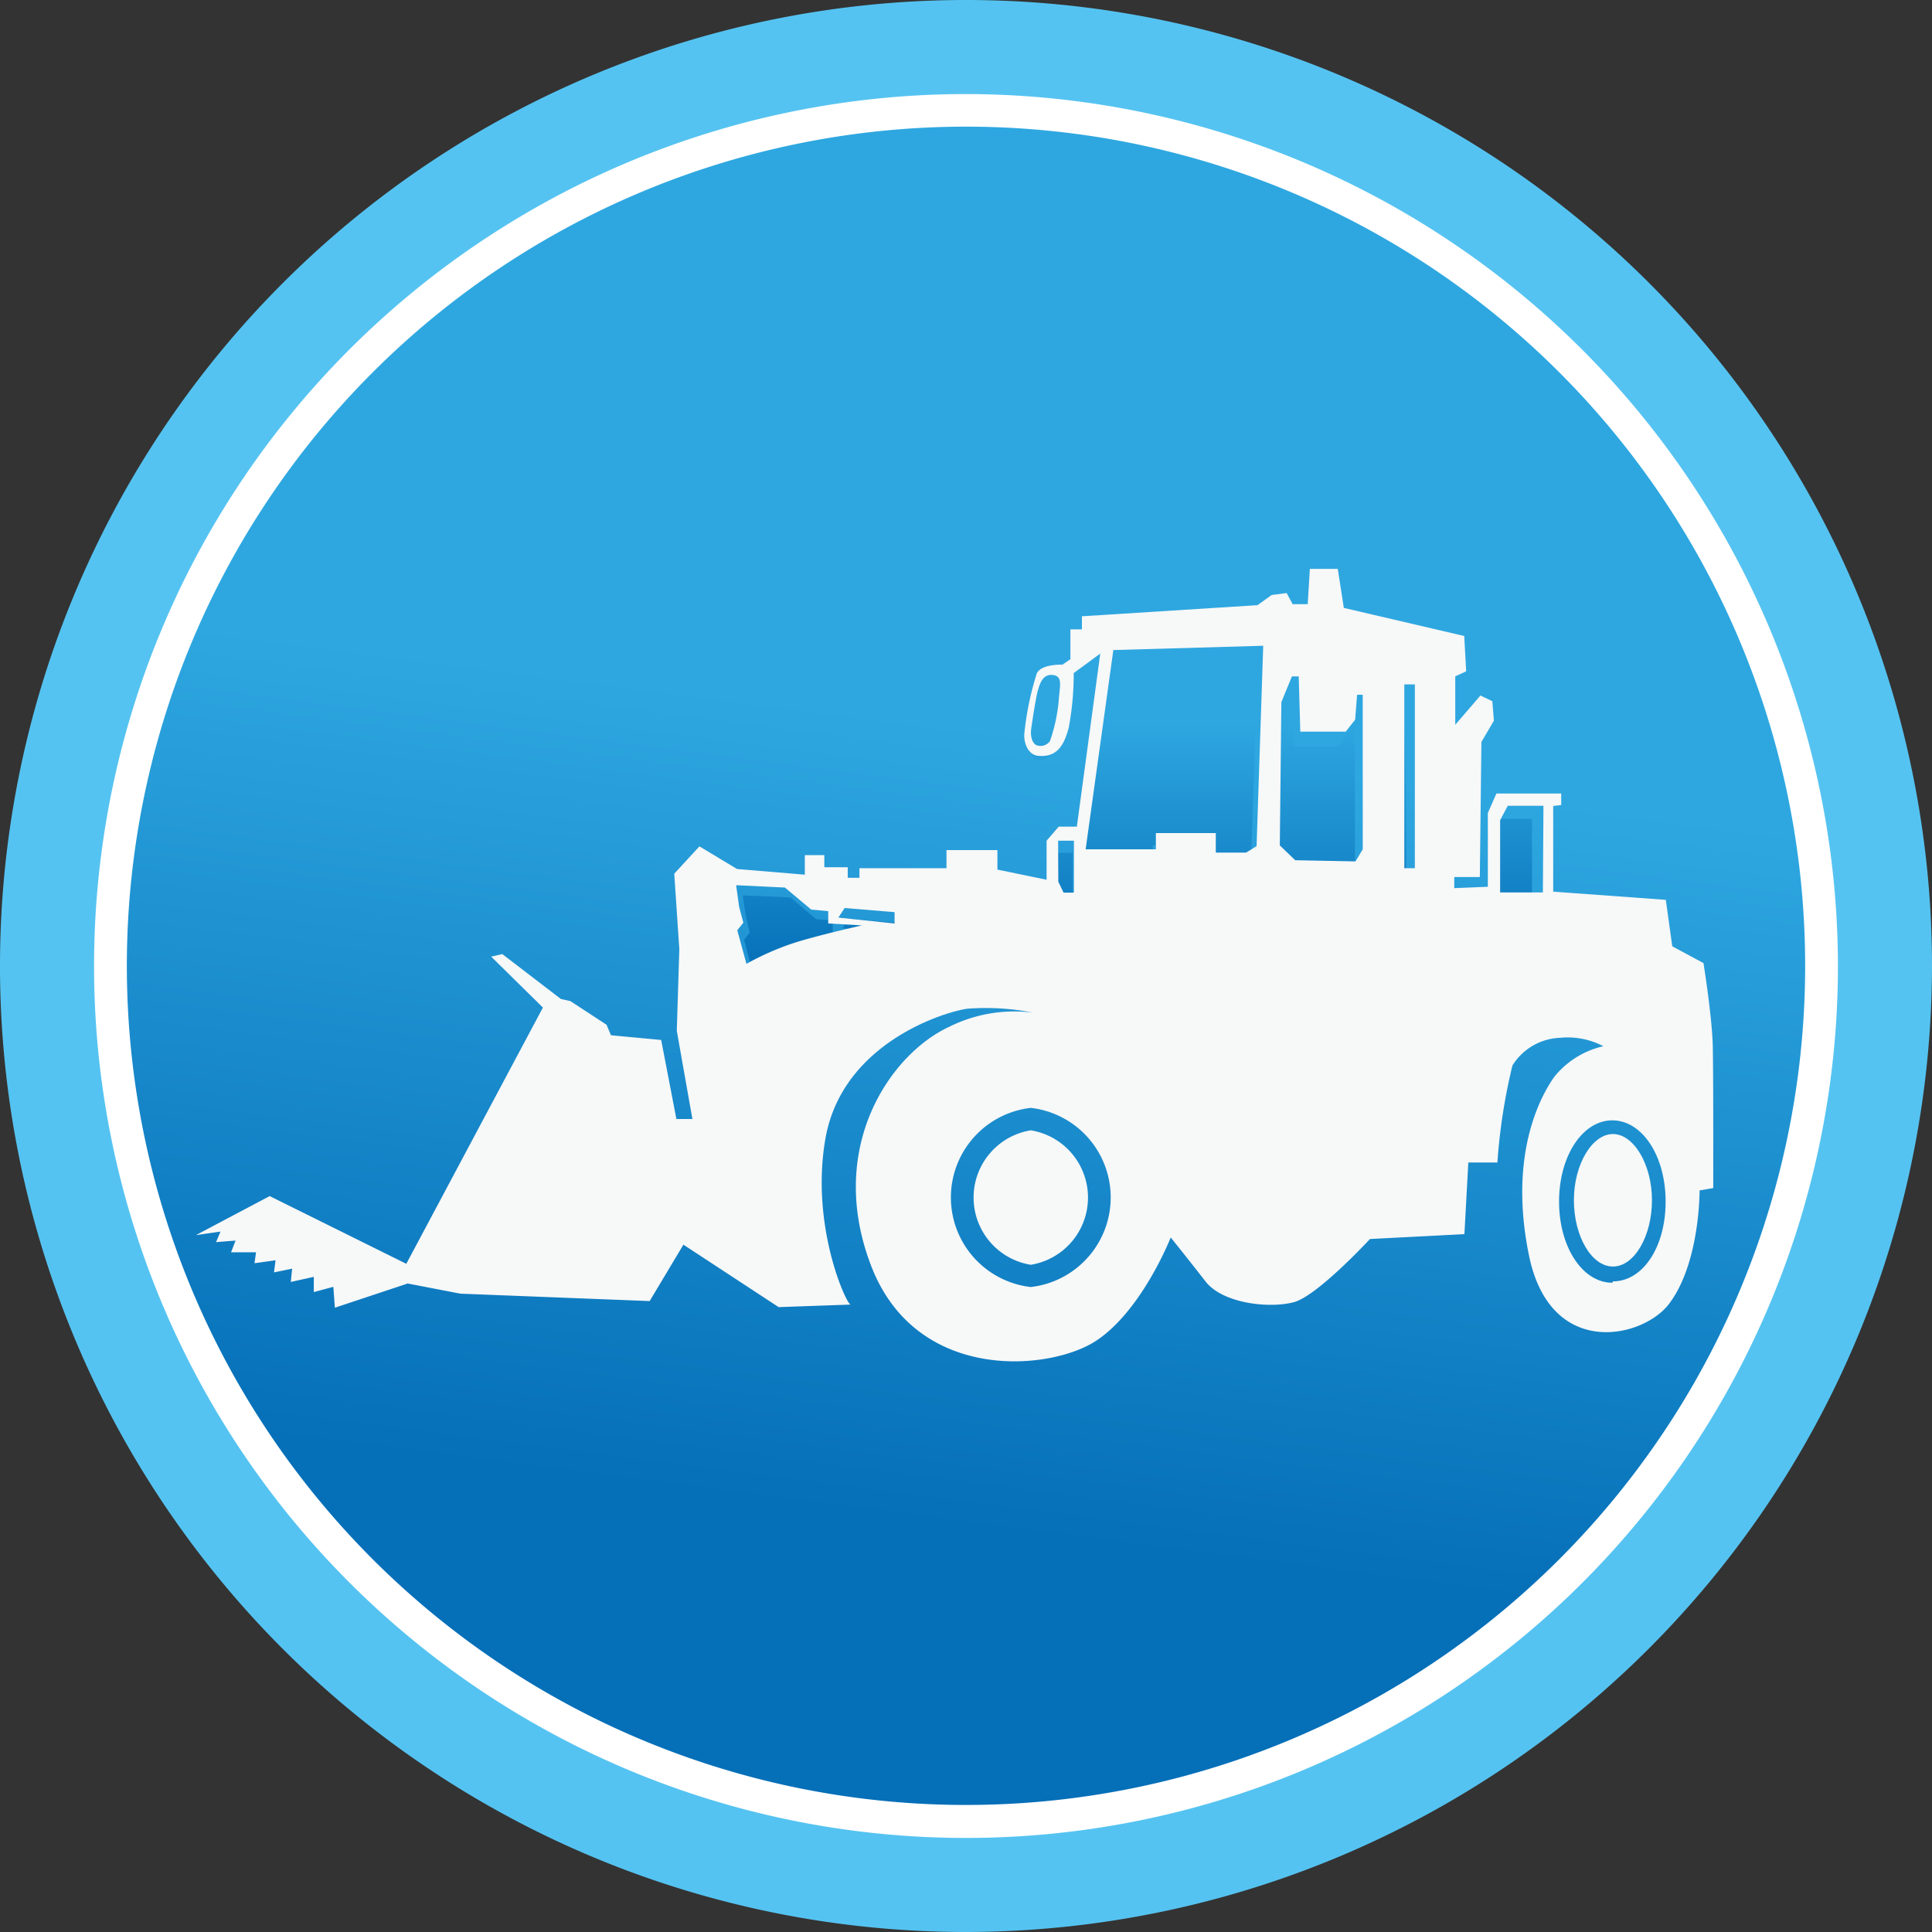
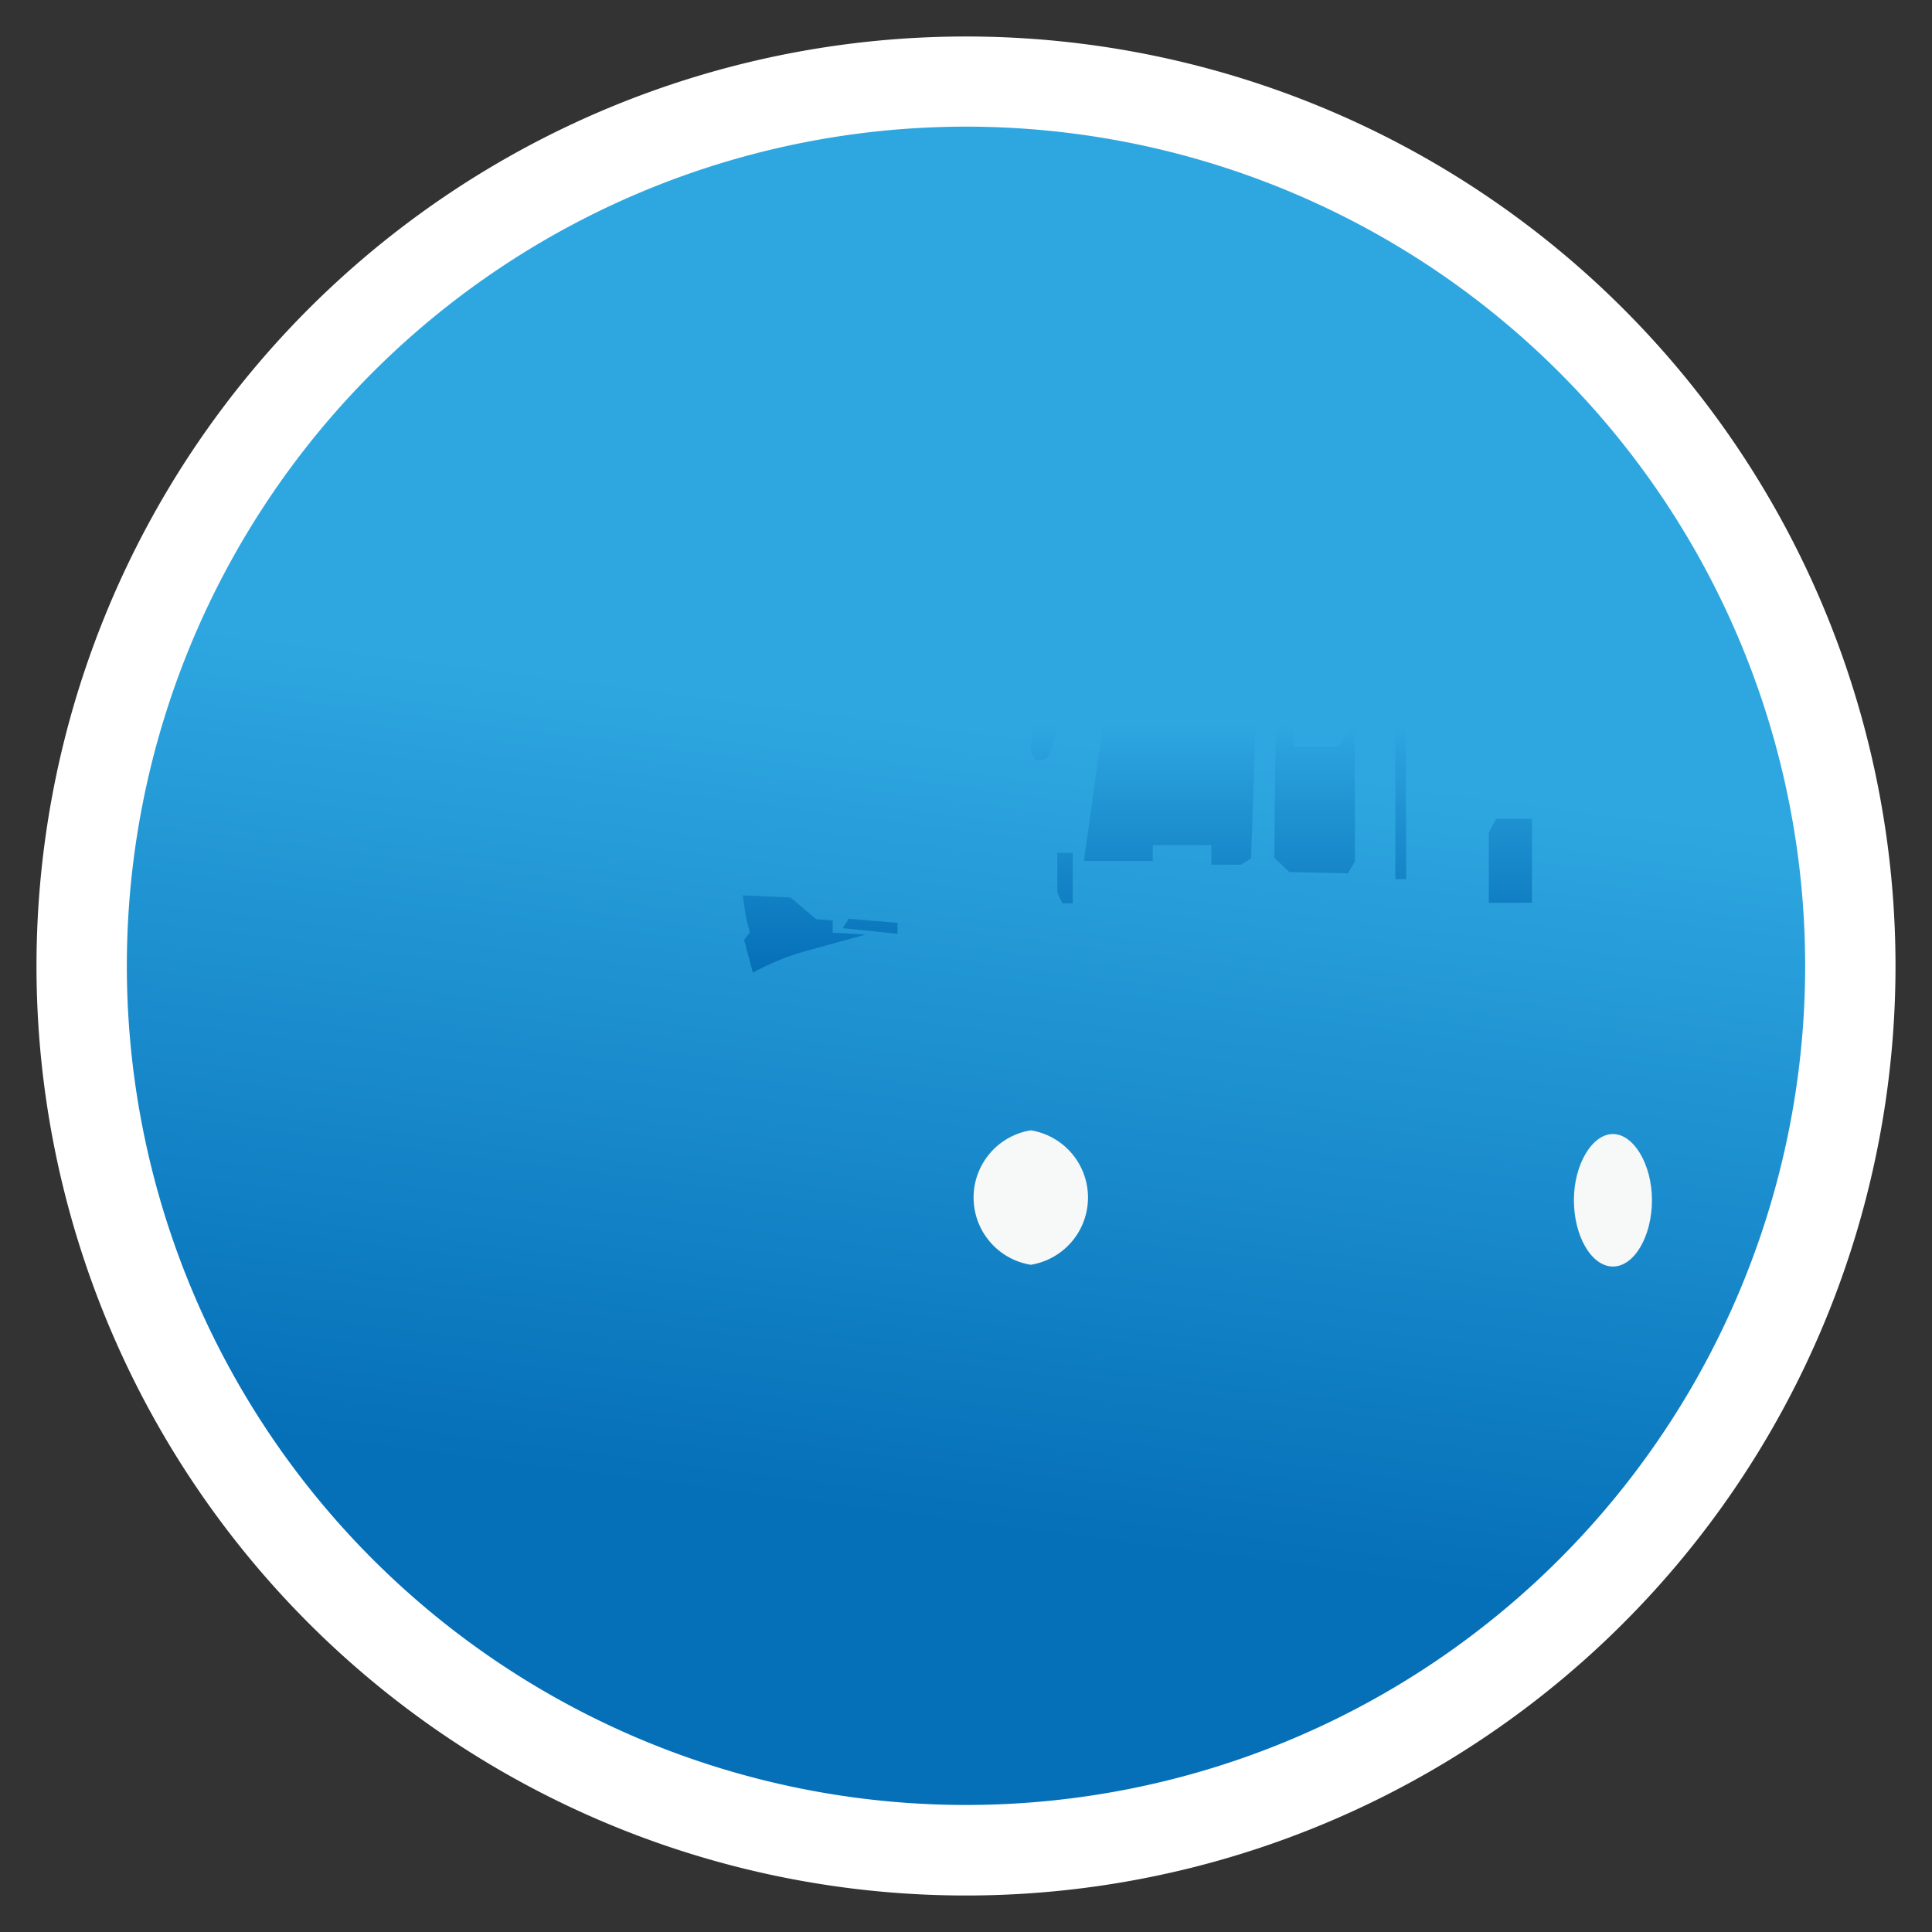
<svg xmlns="http://www.w3.org/2000/svg" xmlns:xlink="http://www.w3.org/1999/xlink" id="農機" viewBox="0 0 99 99">
  <rect x="0" y="0" width="99" height="99" fill="#333333" stroke="none" />
  <defs>
    <style>.cls-1{fill:url(#新增漸層色票_1);}.cls-2{fill:#fff;}.cls-3{fill:#55c3f1;}.cls-4{fill:url(#linear-gradient);}.cls-5{fill:#f7f8f8;}</style>
    <linearGradient id="新增漸層色票_1" x1="52.83" y1="28.2" x2="46.31" y2="78.47" gradientUnits="userSpaceOnUse">
      <stop offset="0.19" stop-color="#2ea7e0" />
      <stop offset="1" stop-color="#056fb8" />
    </linearGradient>
    <linearGradient id="linear-gradient" x1="58.76" y1="34.53" x2="58.76" y2="50.38" xlink:href="#新增漸層色票_1" />
  </defs>
  <title>agricole</title>
  <path class="cls-1" d="M93.33,50A43.33,43.33,0,1,1,50,6.68,43.33,43.33,0,0,1,93.33,50Z" transform="translate(-0.5 -0.51)" />
  <path class="cls-2" d="M50,2.38A47.63,47.63,0,1,0,97.63,50,47.63,47.63,0,0,0,50,2.38ZM50,93A43,43,0,1,1,93,50,43,43,0,0,1,50,93Z" transform="translate(-0.5 -0.51)" />
-   <path class="cls-3" d="M50,99.51A49.5,49.5,0,1,1,99.5,50,49.56,49.56,0,0,1,50,99.51ZM50,5.33A44.68,44.68,0,1,0,94.68,50,44.73,44.73,0,0,0,50,5.33Z" transform="translate(-0.5 -0.51)" />
  <path class="cls-4" d="M54.7,37.23a8.46,8.46,0,0,1-.44,2,.6.6,0,0,1-.66.21c-.19-.08-.33-.4-.26-.82s.23-1.63.33-1.93.25-.81.76-.73S54.75,36.47,54.7,37.23ZM41.42,49.35a13.56,13.56,0,0,0-2.34,1l-.45-1.68.29-.38-.2-.8-.16-1.1,2.45.11,1.31,1.11.85.07v.62l1.69.1S42.66,49,41.42,49.35Zm2.26-1.28.31-.48,2.5.21,0,.56Zm11-3.86h.79v2.59h-.53l-.26-.55Zm9.93.29-.53.32-1.51,0v-1h-3v.81l-3.53,0,1.4-10,7.5-.21Zm5.32.15-.36.61-3-.06-.77-.74.07-7.17L66.37,36h.34l.08,2.75h2.28l.47-.61.09-1.25h.29Zm2.63.91H72V36.4h.52ZM79,46.77H76.79V43.19l.37-.72H79Z" transform="translate(-0.5 -0.51)" />
  <path class="cls-5" d="M83.15,58.62c-1.06,0-2,1.55-2,3.39s.9,3.4,2,3.4,2-1.56,2-3.4S84.21,58.62,83.15,58.62Z" transform="translate(-0.5 -0.51)" />
  <path class="cls-5" d="M53.32,58.43a3.49,3.49,0,0,0,0,6.89,3.49,3.49,0,0,0,0-6.89Z" transform="translate(-0.5 -0.51)" />
-   <path class="cls-5" d="M88.27,54.33c0-1.5-.48-4.47-.48-4.47L86.19,49l-.33-2.38-5.77-.42,0-4.39.41-.05,0-.59-3.32,0-.44,1,0,3.78-1.72.07,0-.57h1.31l.08-6.92.64-1.09-.08-1-.61-.29-1.29,1.5,0-2.48.56-.26-.1-1.81-6.17-1.44-.31-2H67.62l-.11,1.81h-.77l-.31-.57L65.66,31l-.72.52-9,.57,0,.67-.59,0v1.53l-.41.28s-1.06-.05-1.31.44A15.15,15.15,0,0,0,53,38c-.08.52.16,1.19.7,1.24.9.08,1.31-.44,1.57-1.47A15.11,15.11,0,0,0,55.52,35l1.36-1-1.2,8.87-.93,0-.62.72v2l-2.52-.52v-1H49V45H44.54v.49h-.6v-.54l-1.2,0v-.62l-1,0,0,1-3.47-.29-1.93-1.16-1.29,1.4.26,3.87-.13,4.18.8,4.52-.82,0-.78-4.05-2.57-.24-.23-.54-1.85-1.21-.49-.11-3-2.3-.57.13,2.65,2.61-7,13.13-7-3.47-3.78,2,1.26-.18-.23.54,1-.08-.23.6,1.28,0-.08.56,1.08-.15-.08.62.93-.19-.07.68,1.18-.26,0,.78,1-.27.08,1.07,3.73-1.24,2.7.52,9.7.38,1.73-2.89,4.88,3.2,3.68-.13c-.25-.1-2.06-4.11-1.28-8.52.85-4.81,5.94-6.44,7.25-6.64a12.59,12.59,0,0,1,3.39.2,7.5,7.5,0,0,0-4.31.73c-3,1.39-6.31,6.17-4,12.22s9.21,5.42,11.56,3.85,3.8-5.28,3.8-5.28.88,1.09,1.78,2.25,3.34,1.4,4.55,1.06S70.7,64,70.7,64l4.84-.25.2-3.67h1.49A29.62,29.62,0,0,1,78,55.11a3,3,0,0,1,2.44-1.42,3.94,3.94,0,0,1,2.22.43,4.53,4.53,0,0,0-2.5,1.55c-.63.88-2.4,3.88-1.31,9.18s5.81,4.26,7.17,2.48c1.6-2.1,1.57-5.82,1.57-5.82l.7-.12S88.3,55.83,88.27,54.33ZM54.75,36.43a8.66,8.66,0,0,1-.45,2.06.6.6,0,0,1-.68.21c-.19-.08-.34-.4-.28-.84s.25-1.67.35-2,.25-.83.77-.76S54.8,35.65,54.75,36.43ZM41.15,48.84a13.83,13.83,0,0,0-2.4,1.06l-.47-1.72.31-.39L38.38,47l-.16-1.13,2.5.12,1.35,1.13.87.08v.63l1.73.1S42.42,48.43,41.15,48.84Zm2.31-1.31.32-.49,2.56.21,0,.58Zm11.26-3.94.81,0v2.66H55l-.27-.56Zm-1.4,22.87a4.62,4.62,0,0,1,0-9.18,4.62,4.62,0,0,1,0,9.18ZM64.89,43.87l-.54.33-1.55,0v-1H59.73v.83l-3.6,0,1.42-10.21,7.68-.22Zm5.44.16-.37.62-3.09-.06-.79-.76.08-7.34.54-1.32h.35L67.13,38h2.33l.48-.61.1-1.28h.29ZM73,45h-.54V35.58H73Zm6.56,1.24H77.37V42.54l.39-.74h1.83Zm3.56,20c-1.53,0-2.73-1.83-2.73-4.16s1.2-4.16,2.73-4.16,2.73,1.82,2.73,4.16S84.68,66.17,83.15,66.17Z" transform="translate(-0.5 -0.51)" />
</svg>